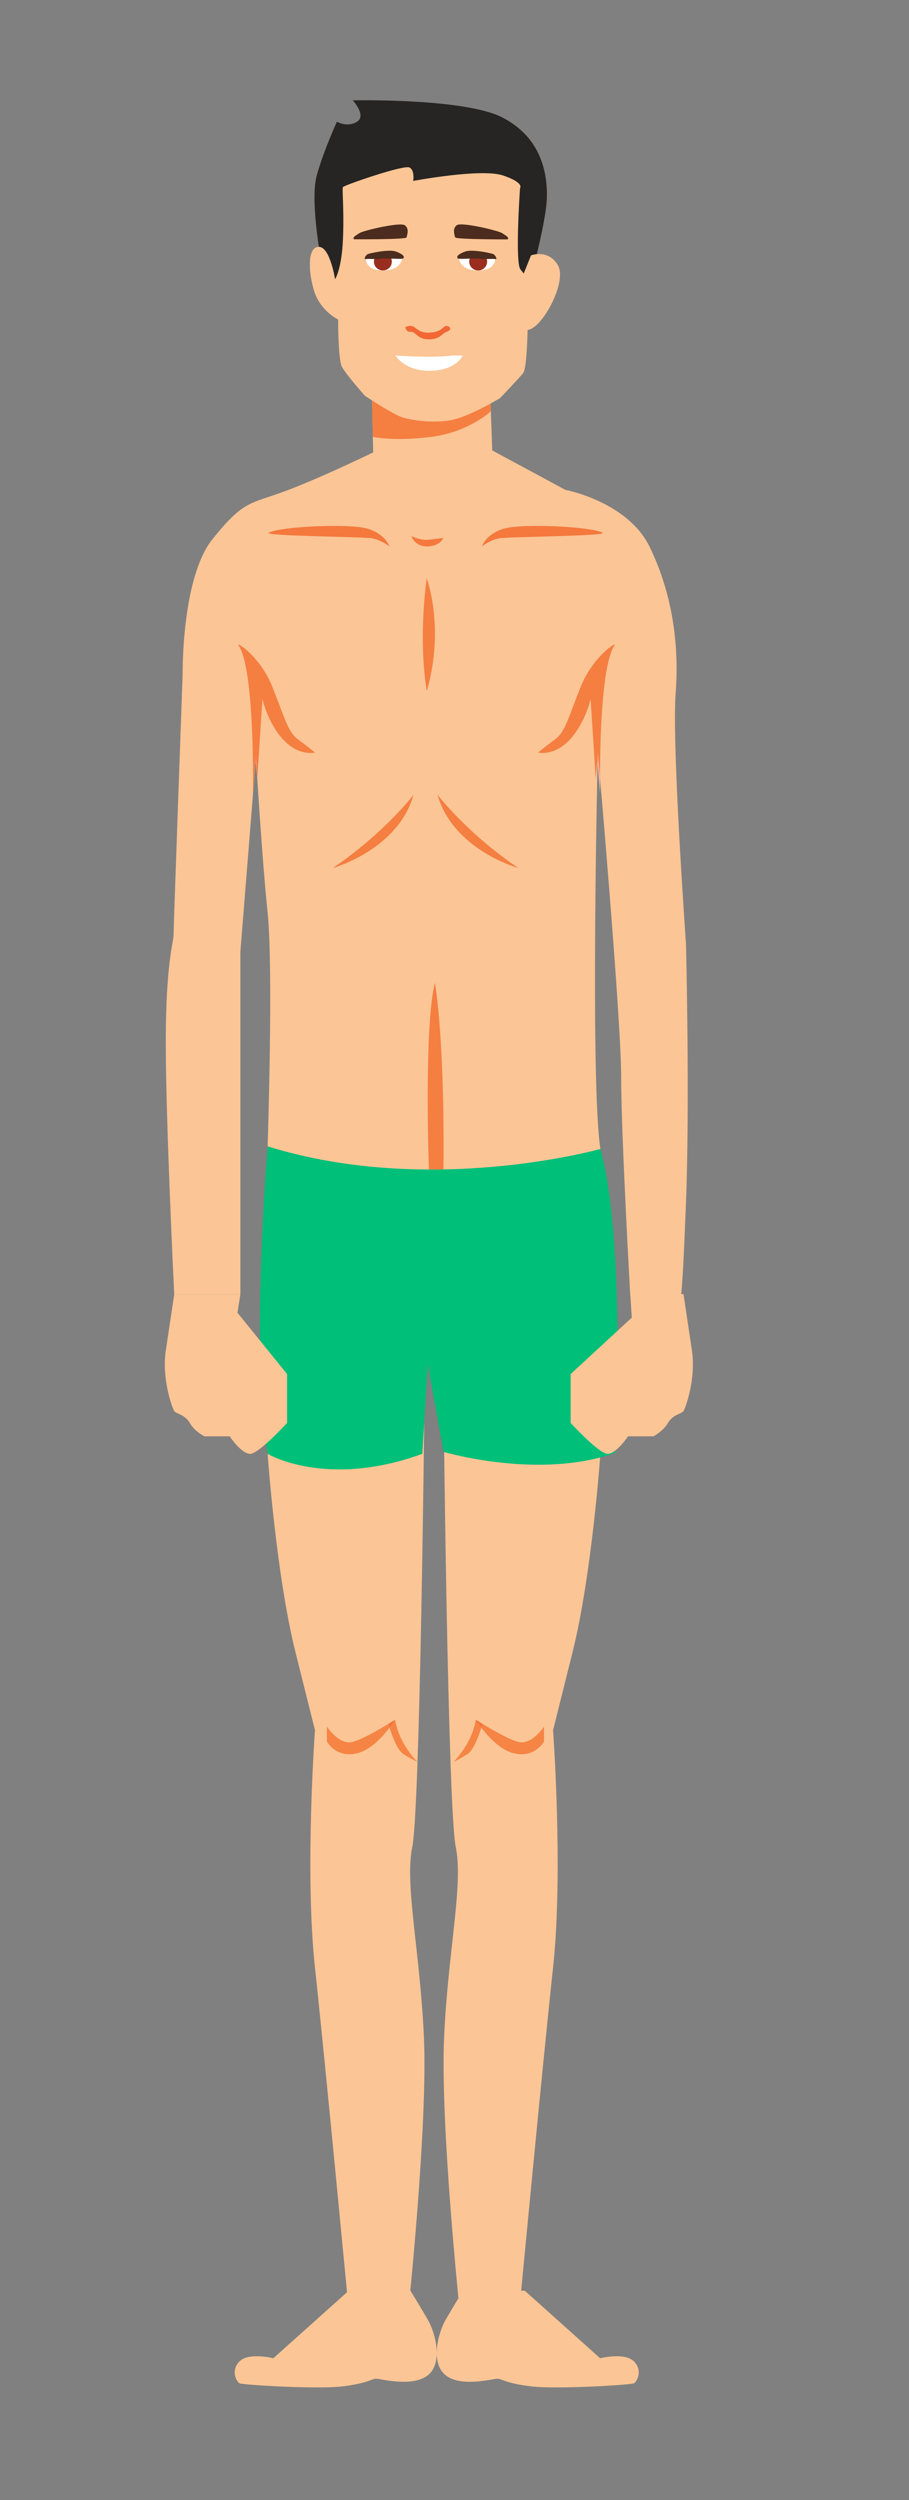
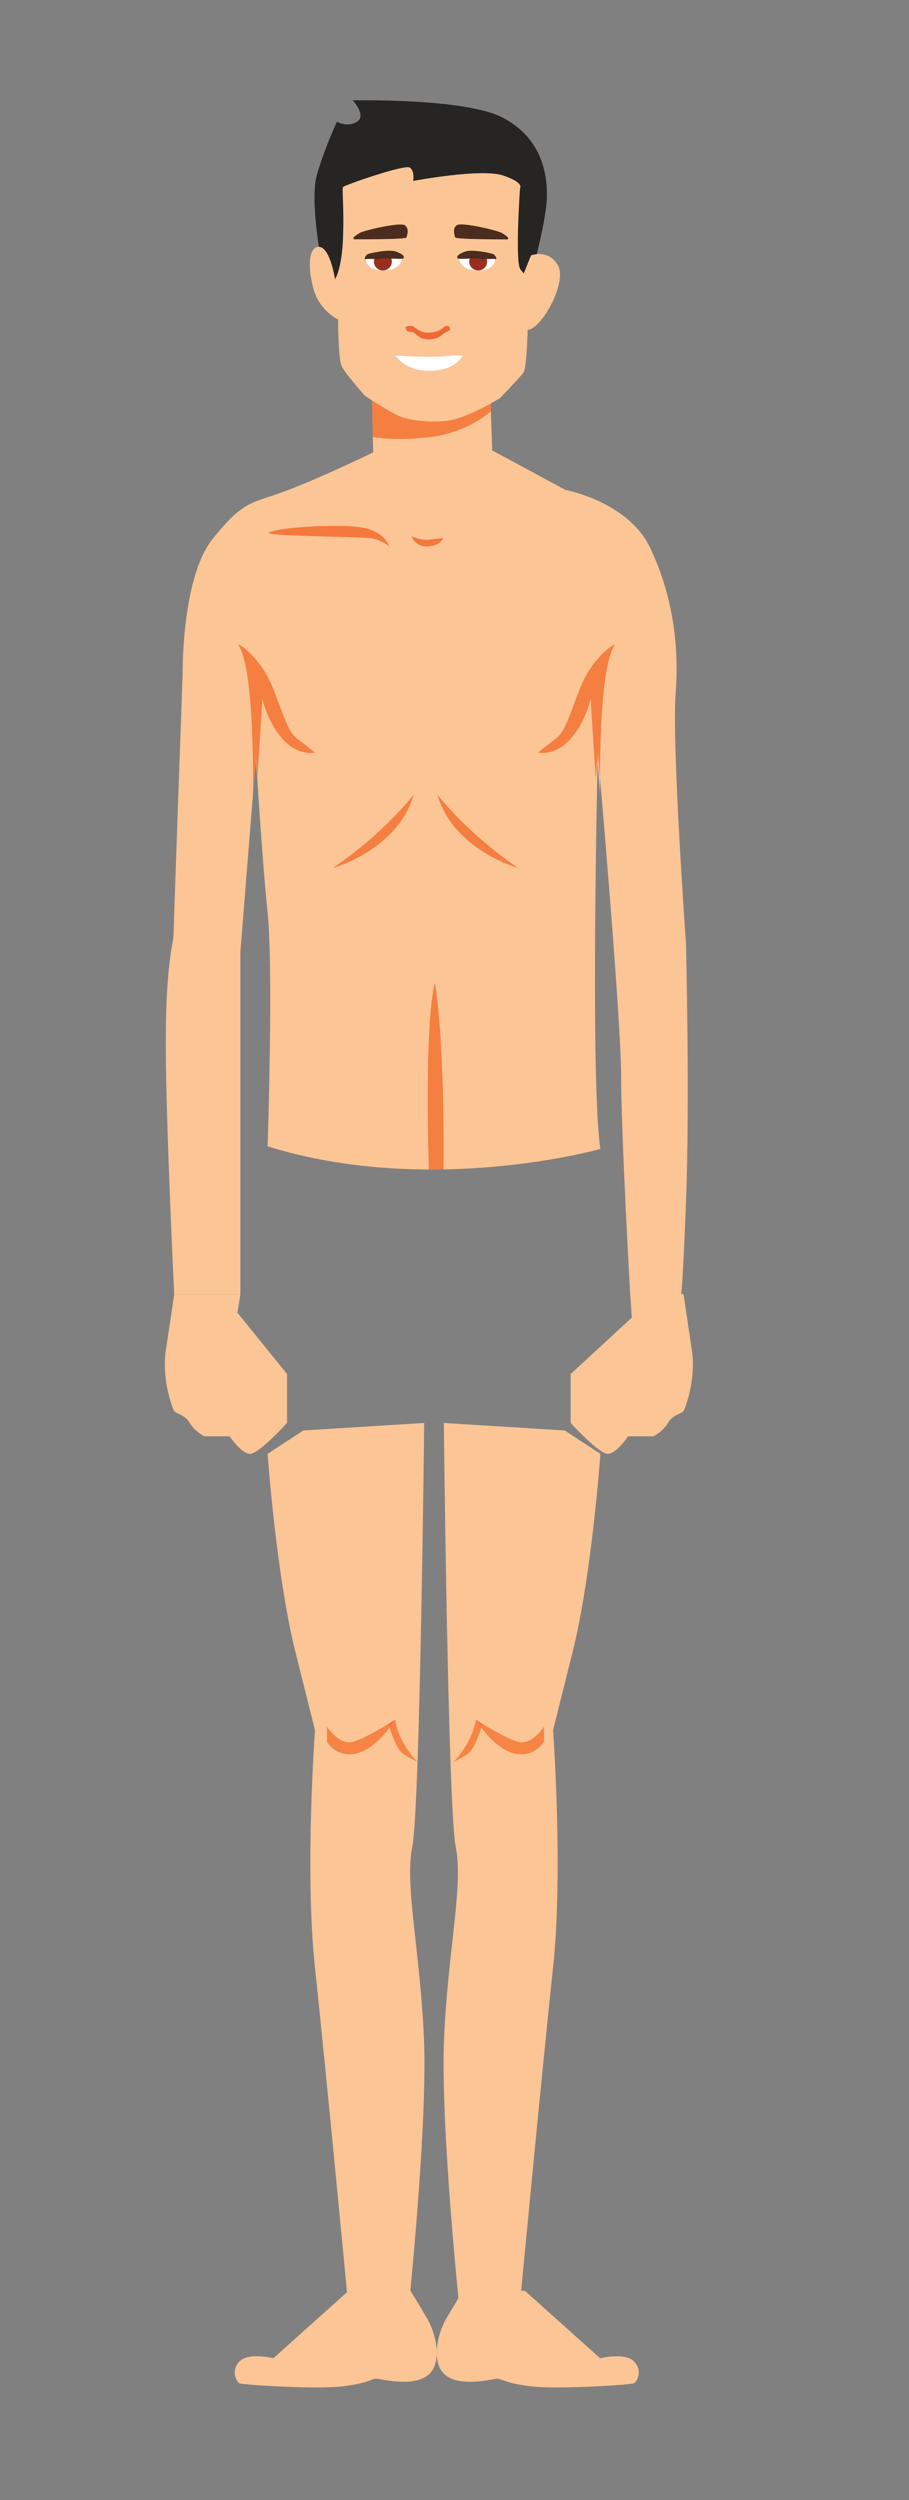
<svg xmlns="http://www.w3.org/2000/svg" viewBox="0 0 80 220" height="220" width="80" xml:space="preserve" version="1.1" id="svg2">
  <rect x="0" y="0" width="80" height="220" fill="#808080" stroke="none" />
  <defs id="defs6" />
  <g transform="matrix(1.25,0,0,-1.25,0,220)" id="g10">
    <g transform="matrix(0.35,0,0,0.35,-38.333,-25.398)" id="g4850">
      <path id="path270" style="fill:#fbc595;fill-opacity:1;fill-rule:nonzero;stroke:none" d="m 170.536,287.69 -7.177,-4.698 c 0,0 1.696,-24.27 5.611,-39.928 3.914,-15.658 3.914,-15.658 3.914,-15.658 0,0 -2.088,-28.446 0,-47.758 2.088,-19.312 6.786,-68.896 6.786,-68.896 l 12.004,0 c 0,0 3.915,37.319 3.132,54.804 -0.783,17.485 -3.915,30.794 -2.349,38.363 1.566,7.568 2.398,85.286 2.398,85.286 l -24.319,-1.515" />
      <path id="path272" style="fill:#fbc595;fill-opacity:1;fill-rule:nonzero;stroke:none" d="m 223.126,287.69 7.176,-4.698 c 0,0 -1.696,-24.27 -5.61,-39.928 -3.915,-15.658 -3.915,-15.658 -3.915,-15.658 0,0 2.088,-28.446 0,-47.758 -2.088,-19.312 -6.785,-68.896 -6.785,-68.896 l -12.005,0 c 0,0 -3.914,37.319 -3.131,54.804 0.782,17.485 3.914,30.794 2.348,38.363 -1.566,7.568 -2.398,85.286 -2.398,85.286 l 24.32,-1.515" />
-       <path id="path274" style="fill:#00bf79;fill-opacity:1;fill-rule:nonzero;stroke:none" d="m 163.359,344.842 c 0,0 -3.523,-42.277 0,-61.85 0,0 11.744,-7.046 31.121,0 l 1.088,17.991 3.184,-17.599 c 0,0 19.215,-5.676 34.482,-0.196 0,0 2.283,42.343 -2.936,61.132 -5.22,18.79 -66.939,0.522 -66.939,0.522" />
      <path id="path276" style="fill:#f68444;fill-opacity:1;fill-rule:nonzero;stroke:none" d="m 179.806,222.569 c -3.155,0 -4.52,2.558 -4.52,2.558 l 0,2.992 c 0,0 2.067,-3.167 4.474,-3.167 0.215,0 0.431,0.025 0.65,0.08 1.877,0.469 5.355,2.492 7.26,3.655 0.002,-0.007 0.08,-0.303 0.222,-0.764 -1.366,-1.798 -3.849,-4.552 -6.623,-5.182 -0.525,-0.12 -1.012,-0.172 -1.463,-0.172" />
      <path id="path278" style="fill:#f68444;fill-opacity:1;fill-rule:nonzero;stroke:none" d="m 193.489,221.022 c 0,0 -1.05,0.477 -2.768,1.547 -1.301,0.81 -2.381,3.9 -2.829,5.354 0.703,0.924 1.11,1.596 1.11,1.596 l 0,0 c 0.764,-4.869 4.487,-8.497 4.487,-8.497 m -5.819,7.665 0,10e-4 1.332,0.831 c 0,0 -0.524,-0.339 -1.332,-0.832" />
      <path id="path280" style="fill:#f4723a;fill-opacity:1;fill-rule:nonzero;stroke:none" d="m 187.892,227.923 c -0.142,0.461 -0.22,0.757 -0.222,0.764 0.808,0.493 1.332,0.832 1.332,0.832 l 0,0 c 0,0 -0.407,-0.672 -1.11,-1.596" />
      <path id="path282" style="fill:#f68444;fill-opacity:1;fill-rule:nonzero;stroke:none" d="m 214.433,222.569 c -0.451,0 -0.938,0.052 -1.463,0.172 -2.774,0.63 -5.257,3.384 -6.623,5.182 0.142,0.461 0.22,0.757 0.222,0.764 1.905,-1.163 5.383,-3.186 7.26,-3.655 0.219,-0.055 0.435,-0.08 0.65,-0.08 2.407,0 4.474,3.167 4.474,3.167 l 0,-2.992 c 0,0 -1.365,-2.558 -4.52,-2.558" />
      <path id="path284" style="fill:#f68444;fill-opacity:1;fill-rule:nonzero;stroke:none" d="m 200.749,221.022 c 0,0 3.724,3.628 4.488,8.497 l 0,0 c 0,0 0.407,-0.672 1.11,-1.596 -0.448,-1.454 -1.528,-4.544 -2.829,-5.354 -1.718,-1.07 -2.769,-1.547 -2.769,-1.547 m 5.82,7.665 c -0.808,0.493 -1.332,0.832 -1.332,0.832 l 1.332,-0.831 0,-10e-4" />
      <path id="path286" style="fill:#f4723a;fill-opacity:1;fill-rule:nonzero;stroke:none" d="m 206.347,227.923 c -0.703,0.924 -1.11,1.596 -1.11,1.596 l 0,0 c 0,0 0.524,-0.339 1.332,-0.832 -0.002,-0.007 -0.08,-0.303 -0.222,-0.764" />
      <path id="path288" style="fill:#fbc595;fill-opacity:1;fill-rule:nonzero;stroke:none" d="m 179.67,114.663 -15.159,-13.585 c 0,0 -4.94,1.235 -6.793,-0.618 -1.852,-1.852 -0.617,-4.116 0,-4.425 0.618,-0.309 15.472,-1.235 20.652,-0.618 5.181,0.618 5.901,1.544 6.827,1.544 0.926,0 7.102,-1.749 10.292,0.618 3.19,2.367 1.75,8.439 0,11.423 -1.75,2.985 -3.396,5.661 -3.396,5.661 l -12.423,0" />
      <path id="path290" style="fill:#fbc595;fill-opacity:1;fill-rule:nonzero;stroke:none" d="m 215.089,114.663 15.159,-13.585 c 0,0 4.94,1.235 6.792,-0.618 1.853,-1.852 0.618,-4.116 0,-4.425 -0.617,-0.309 -15.471,-1.235 -20.652,-0.618 -5.18,0.618 -5.9,1.544 -6.827,1.544 -0.926,0 -7.101,-1.749 -10.291,0.618 -3.191,2.367 -1.75,8.439 0,11.423 1.749,2.985 3.396,5.661 3.396,5.661 l 12.423,0" />
      <path id="path292" style="fill:#fbc595;fill-opacity:1;fill-rule:nonzero;stroke:none" d="m 163.359,344.842 c 0,0 1.174,35.623 0,46.975 -1.175,11.352 -2.349,31.316 -2.349,31.316 l -3.131,-39.145 0,-68.896 -13.31,0 c 0,0 -1.696,34.448 -1.696,50.628 0,16.18 1.566,20.095 1.566,21.661 0,1.565 1.826,52.455 1.826,52.455 0,0 -0.261,19.311 6.003,27.141 6.263,7.829 7.568,7.046 14.614,9.655 7.046,2.61 17.713,7.795 17.713,7.795 l -0.319,14.856 23.808,-1.578 0.461,-12.884 14.707,-7.928 c 0,0 12.526,-2.348 16.963,-11.482 4.436,-9.134 6.002,-19.312 5.219,-29.49 -0.783,-10.178 2.088,-50.367 2.088,-50.367 0,0 0.783,-31.578 0,-51.933 -0.783,-20.356 -1.044,-18.529 -1.044,-18.529 L 236.3,315.049 c 0,0 -1.827,32.142 -1.827,43.886 0,11.744 -4.697,65.242 -4.697,65.242 0,0 -1.566,-66.025 0.522,-79.857 0,0 -34.187,-9.655 -66.939,0.522" />
      <path id="path294" style="fill:#f6b8aa;fill-opacity:1;fill-rule:nonzero;stroke:none" d="m 161.277,418.803 -0.33,3.542 0.063,0.788 c 0,0 0.099,-1.675 0.267,-4.33 l 0,0" />
      <path id="path296" style="fill:#f57e41;fill-opacity:1;fill-rule:nonzero;stroke:none" d="m 160.404,415.562 c 0,0 0.476,25.187 -2.917,30.08 -0.062,0.09 -0.059,0.134 -0.002,0.134 0.468,0 4.578,-2.956 6.787,-8.42 2.479,-6.132 3.132,-9.134 5.089,-10.569 1.957,-1.435 3.523,-2.74 3.523,-2.74 0,0 -0.325,-0.078 -0.869,-0.078 -1.178,0 -3.382,0.366 -5.525,2.688 -3.131,3.392 -4.175,8.154 -4.175,8.154 l -1.038,-16.008 c -0.168,2.655 -0.267,4.33 -0.267,4.33 l -0.063,-0.788 0,0 -0.543,-6.783" />
      <path id="path298" style="fill:#f6b8aa;fill-opacity:1;fill-rule:nonzero;stroke:none" d="m 230.24,415.562 -0.513,6.413 c 0.03,1.418 0.049,2.202 0.049,2.202 0,0 0.168,-1.917 0.441,-5.108 -0.003,-2.148 0.023,-3.507 0.023,-3.507" />
      <path id="path300" style="fill:#f57e41;fill-opacity:1;fill-rule:nonzero;stroke:none" d="m 229.367,418.803 -1.038,16.008 c 0,0 -1.044,-4.762 -4.175,-8.154 -2.143,-2.322 -4.347,-2.688 -5.525,-2.688 -0.544,0 -0.869,0.078 -0.869,0.078 0,0 1.566,1.305 3.523,2.74 1.957,1.435 2.61,4.437 5.089,10.569 2.209,5.464 6.319,8.42 6.787,8.42 0.057,0 0.06,-0.044 -0.002,-0.134 -2.604,-3.756 -2.929,-19.474 -2.94,-26.573 -0.273,3.191 -0.441,5.108 -0.441,5.108 0,0 -0.019,-0.784 -0.049,-2.202 l -0.03,0.37 -0.33,-3.542" />
      <path id="path302" style="fill:#f57e41;fill-opacity:1;fill-rule:nonzero;stroke:none" d="m 176.473,400.821 c 10.373,7.046 16.245,14.741 16.245,14.741 -3.132,-11.095 -16.245,-14.741 -16.245,-14.741" />
      <path id="path304" style="fill:#f57e41;fill-opacity:1;fill-rule:nonzero;stroke:none" d="m 213.782,400.821 c 0,0 -13.113,3.646 -16.245,14.741 0,0 5.872,-7.695 16.245,-14.741" />
-       <path id="path306" style="fill:#f57e41;fill-opacity:1;fill-rule:nonzero;stroke:none" d="m 195.371,436.443 c -1.783,10.961 0,22.704 0,22.704 3.697,-11.743 0,-22.704 0,-22.704" />
      <path id="path308" style="fill:#f57e41;fill-opacity:1;fill-rule:nonzero;stroke:none" d="m 195.797,340.182 c 0,0 -1.011,28.931 1.217,37.543 0,0 1.981,-10.587 1.713,-37.523 l -2.93,-0.02" />
      <path id="path310" style="fill:#fbc595;fill-opacity:1;fill-rule:nonzero;stroke:none" d="m 144.569,315.092 c 0,0 -0.848,-5.676 -1.696,-11.352 -0.848,-5.677 1.305,-11.548 1.696,-12.136 0.391,-0.587 2.153,-0.687 3.132,-2.399 0.978,-1.711 2.936,-2.689 2.936,-2.689 l 5.088,0 c 0,0 2.349,-3.524 4.111,-3.524 1.761,0 7.437,6.213 7.437,6.213 l 0,9.837 -9.982,12.331 0.587,3.719 -13.309,0" />
      <path id="path312" style="fill:#fbc595;fill-opacity:1;fill-rule:nonzero;stroke:none" d="m 247.022,315.092 c 0,0 0.848,-5.676 1.696,-11.352 0.848,-5.677 -1.305,-11.548 -1.696,-12.136 -0.392,-0.587 -2.153,-0.687 -3.132,-2.399 -0.978,-1.711 -2.936,-2.689 -2.936,-2.689 l -5.089,0 c 0,0 -2.348,-3.524 -4.11,-3.524 -1.761,0 -7.438,6.213 -7.438,6.213 l 0,9.837 12.299,11.352 -0.388,5.941 10.794,-1.243" />
      <path id="path314" style="fill:#f6b8aa;fill-opacity:1;fill-rule:nonzero;stroke:none" d="m 184.467,490.418 -0.096,4.464 0,0 0.096,-4.464" />
      <path id="path316" style="fill:#f57e41;fill-opacity:1;fill-rule:nonzero;stroke:none" d="m 189.881,487.124 c -3.483,0 -5.353,0.427 -5.353,0.427 l -0.061,2.867 -0.096,4.464 c 1.787,-1.138 4.77,-2.971 6.057,-3.384 1.342,-0.43 3.786,-0.86 6.394,-0.86 1.08,0 2.188,0.074 3.257,0.252 2.401,0.4 5.967,2.187 8.129,3.364 l 0.055,-1.548 c 0,0 -4.433,-4.195 -11.98,-5.155 -2.515,-0.32 -4.66,-0.427 -6.402,-0.427" />
      <path id="path318" style="fill:#272523;fill-opacity:1;fill-rule:nonzero;stroke:none" d="m 173.978,523.926 c 0,0 -2.087,11.297 -0.736,16.208 1.35,4.912 4.052,10.806 4.052,10.806 0,0 2.087,-1.228 4.052,0 1.965,1.228 -0.86,4.298 -0.86,4.298 0,0 22.471,0.491 30.084,-3.439 7.613,-3.929 9.087,-10.805 8.964,-16.085 -0.123,-5.28 -3.792,-18.173 -3.792,-18.173 l -7.996,-1.474 c 0,0 -32.171,0.246 -32.908,0.86 -0.737,0.614 -0.86,6.999 -0.86,6.999" />
      <path id="path320" style="fill:#fbc595;fill-opacity:1;fill-rule:nonzero;stroke:none" d="m 177.539,511.155 c 0,0 0,-7.981 0.737,-9.454 0.737,-1.474 4.666,-5.894 4.666,-5.894 0,0 5.588,-3.701 7.486,-4.309 1.898,-0.608 6,-1.216 9.651,-0.608 3.652,0.608 10,4.426 10,4.426 0,0 3.438,3.56 4.666,5.034 1.228,1.473 0.982,18.91 0.982,18.91 0,0 -0.368,0.614 -1.503,1.964 -1.135,1.351 -0.093,16.332 -0.093,16.332 0,0 0.982,1.105 -3.438,2.578 -4.42,1.474 -18.05,-1.105 -18.05,-1.105 0,0 0.368,2.087 -0.737,2.701 -1.105,0.615 -13.139,-3.56 -13.384,-3.929 -0.246,-0.368 0.245,-4.052 0,-10.314 -0.246,-6.263 -1.596,-8.227 -1.596,-8.227 0,0 -0.983,6.385 -3.193,6.508 -2.21,0.123 -2.333,-4.298 -1.105,-8.596 1.228,-4.297 4.911,-6.017 4.911,-6.017" />
      <path id="path322" style="fill:#fbc595;fill-opacity:1;fill-rule:nonzero;stroke:none" d="m 216.341,524.049 c 0,0 3.438,1.35 5.403,-1.965 1.965,-3.316 -3.194,-12.793 -6.079,-13.027 -2.885,-0.234 -5.34,-0.112 -3.99,3.327 1.351,3.437 4.666,11.665 4.666,11.665" />
      <path id="path324" style="fill:#4b2c1e;fill-opacity:1;fill-rule:nonzero;stroke:none" d="m 180.736,527.29 c 0,0 10.464,-0.062 10.564,0.374 0.1,0.435 0.621,1.761 -0.338,2.447 -0.959,0.687 -8.353,-1.072 -9.066,-1.54 -0.713,-0.469 -1.55,-0.871 -1.16,-1.281" />
      <path id="path326" style="fill:#4b2c1e;fill-opacity:1;fill-rule:nonzero;stroke:none" d="m 211.638,527.271 c 0,0 -10.464,-0.025 -10.562,0.411 -0.099,0.436 -0.615,1.763 0.346,2.447 0.962,0.683 8.35,-1.102 9.061,-1.573 0.711,-0.471 1.547,-0.877 1.155,-1.285" />
      <path id="path328" style="fill:#ffffff;fill-opacity:1;fill-rule:nonzero;stroke:none" d="m 183.106,523.312 c 0,0 -0.026,-2.435 3.712,-2.292 3.737,0.143 3.61,2.722 3.61,2.722 0,0 -1.727,0.529 -2.39,0.579 -0.663,0.05 -5.121,-0.246 -4.932,-1.009" />
      <path id="path330" style="fill:#992e1e;fill-opacity:1;fill-rule:nonzero;stroke:none" d="m 188.345,522.8 c 0,-0.983 -0.806,-1.78 -1.801,-1.78 -0.995,0 -1.801,0.797 -1.801,1.78 0,0.984 0.806,1.781 1.801,1.781 0.995,0 1.801,-0.797 1.801,-1.781" />
      <path id="path332" style="fill:#4b2c1e;fill-opacity:1;fill-rule:nonzero;stroke:none" d="m 185.725,523.312 c -0.115,-0.041 -2.046,0.082 -2.619,0 -0.573,-0.082 0.082,0.872 0.409,1.009 0.328,0.137 4.175,1.037 5.649,0.505 1.473,-0.532 1.76,-1.023 1.514,-1.351 -0.246,-0.327 -3.986,0.179 -4.953,-0.163" />
      <path id="path334" style="fill:#ffffff;fill-opacity:1;fill-rule:nonzero;stroke:none" d="m 209.154,523.312 c 0,0 0.025,-2.435 -3.712,-2.292 -3.738,0.143 -3.61,2.722 -3.61,2.722 0,0 1.727,0.529 2.39,0.579 0.662,0.05 5.121,-0.246 4.932,-1.009" />
      <path id="path336" style="fill:#992e1e;fill-opacity:1;fill-rule:nonzero;stroke:none" d="m 203.915,522.8 c 0,-0.983 0.806,-1.78 1.801,-1.78 0.994,0 1.8,0.797 1.8,1.78 0,0.984 -0.806,1.781 -1.8,1.781 -0.995,0 -1.801,-0.797 -1.801,-1.781" />
      <path id="path338" style="fill:#4b2c1e;fill-opacity:1;fill-rule:nonzero;stroke:none" d="m 206.534,523.312 c 0.116,-0.041 2.047,0.082 2.62,0 0.573,-0.082 -0.082,0.872 -0.41,1.009 -0.327,0.137 -4.175,1.037 -5.648,0.505 -1.474,-0.532 -1.76,-1.023 -1.514,-1.351 0.245,-0.327 3.986,0.179 4.952,-0.163" />
      <path id="path340" style="fill:#f16834;fill-opacity:1;fill-rule:nonzero;stroke:none" d="m 195.795,507.161 c -0.076,0 -0.153,10e-4 -0.232,0.004 -1.692,0.061 -2.306,1.071 -2.859,1.395 -0.553,0.324 -1.289,-0.29 -1.658,1.061 0,0 0.492,0.245 1.037,0.245 0.273,0 0.56,-0.061 0.805,-0.245 0.635,-0.476 1.27,-1.114 2.767,-1.114 0.241,0 0.505,0.016 0.794,0.053 2.088,0.263 2.272,1.306 2.824,1.306 0.553,0 0.86,-0.315 0.799,-0.679 -0.062,-0.364 -0.921,-0.487 -1.474,-0.978 -0.527,-0.468 -1.269,-1.048 -2.803,-1.048" />
      <path id="path342" style="fill:#ffffff;fill-opacity:1;fill-rule:nonzero;stroke:none" d="m 189.082,503.911 c 0,0 7.328,-0.553 11.461,0 l 2.046,0 c 0,0 -1.185,-2.947 -6.425,-3.07 -5.24,-0.123 -7.082,3.07 -7.082,3.07" />
      <path id="path344" style="fill:#f5783d;fill-opacity:1;fill-rule:nonzero;stroke:none" d="m 187.856,465.515 c 0,0 -1.647,1.338 -3.602,1.647 -1.956,0.309 -22.079,0.426 -20.642,1.132 1.633,0.802 7.889,1.343 13.093,1.343 2.814,0 5.322,-0.159 6.622,-0.52 3.705,-1.029 4.529,-3.602 4.529,-3.602" />
-       <path id="path346" style="fill:#f5783d;fill-opacity:1;fill-rule:nonzero;stroke:none" d="m 206.464,465.515 c 0,0 0.824,2.573 4.529,3.602 1.3,0.361 3.808,0.52 6.622,0.52 5.204,0 11.46,-0.541 13.093,-1.343 1.437,-0.706 -18.686,-0.823 -20.641,-1.132 -1.956,-0.309 -3.603,-1.647 -3.603,-1.647" />
      <path id="path348" style="fill:#f5783d;fill-opacity:1;fill-rule:nonzero;stroke:none" d="m 195.406,465.514 c -2.472,0 -3.125,2.062 -3.125,2.062 0.687,-0.26 1.589,-0.733 3.005,-0.733 0.281,0 0.582,0.019 0.906,0.061 1.955,0.258 2.522,0.306 2.522,0.306 0,0 -0.67,-1.643 -3.217,-1.695 -0.03,0 -0.061,-10e-4 -0.091,-10e-4" />
    </g>
  </g>
</svg>